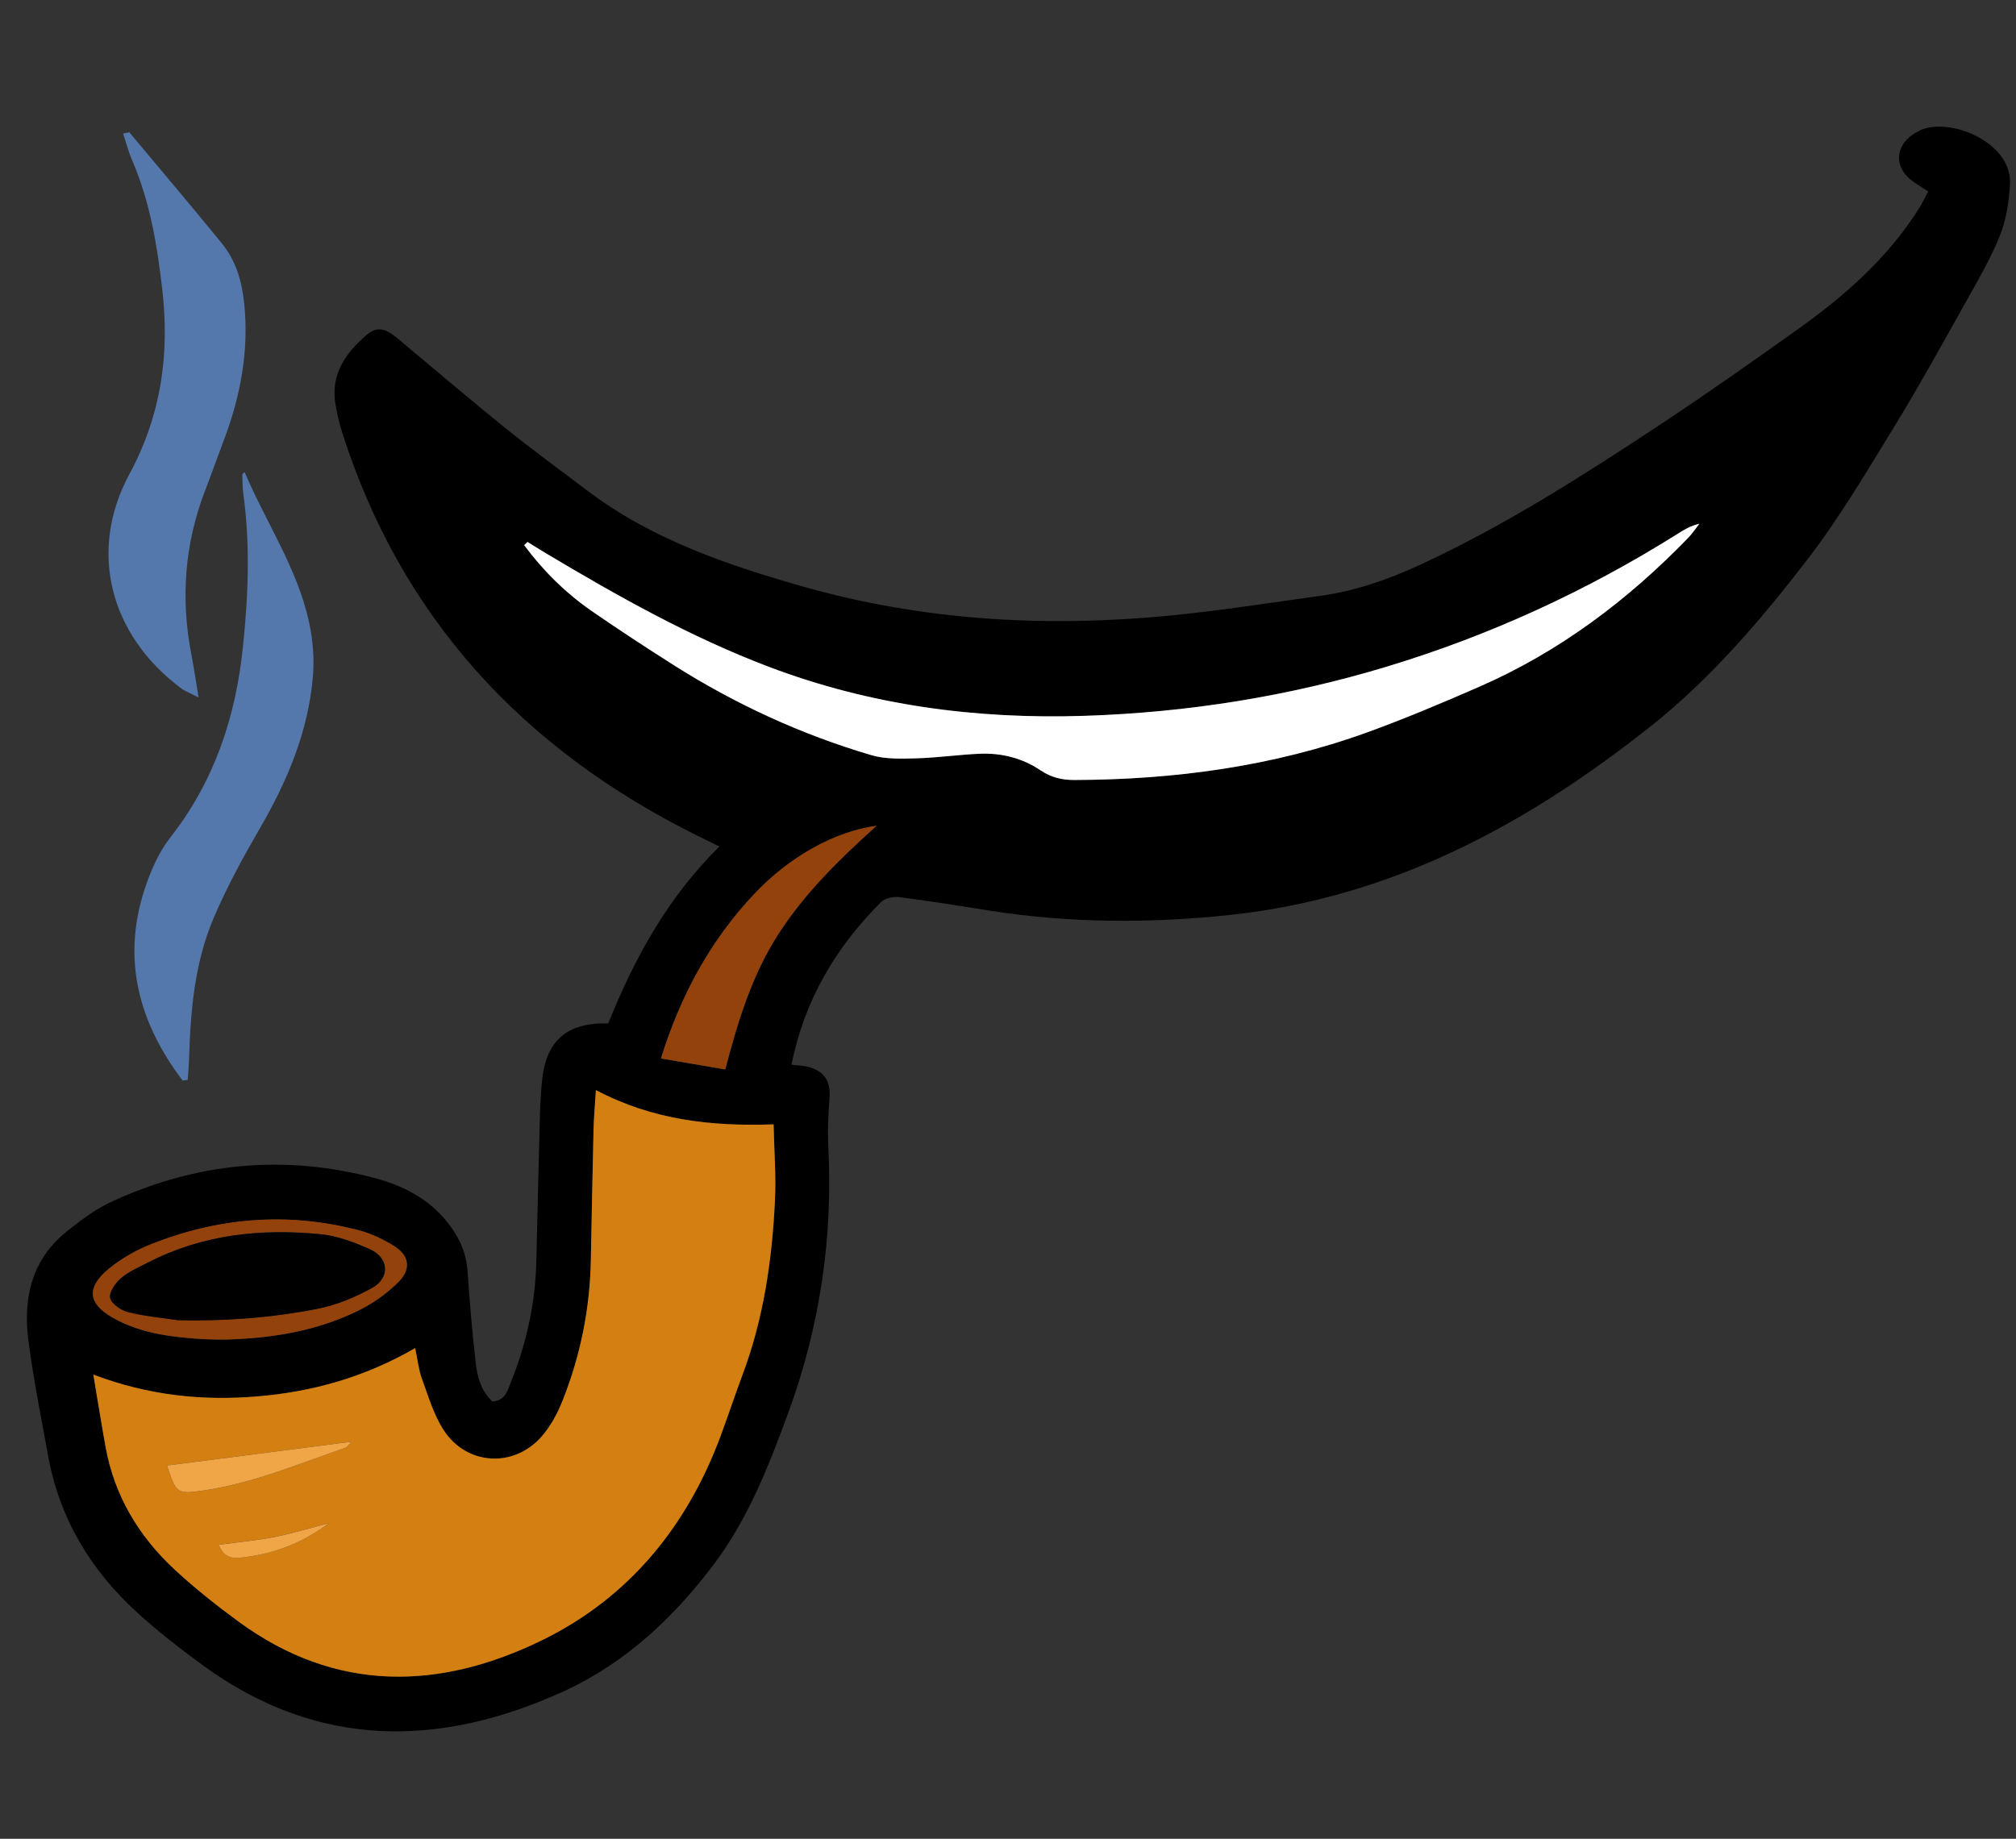
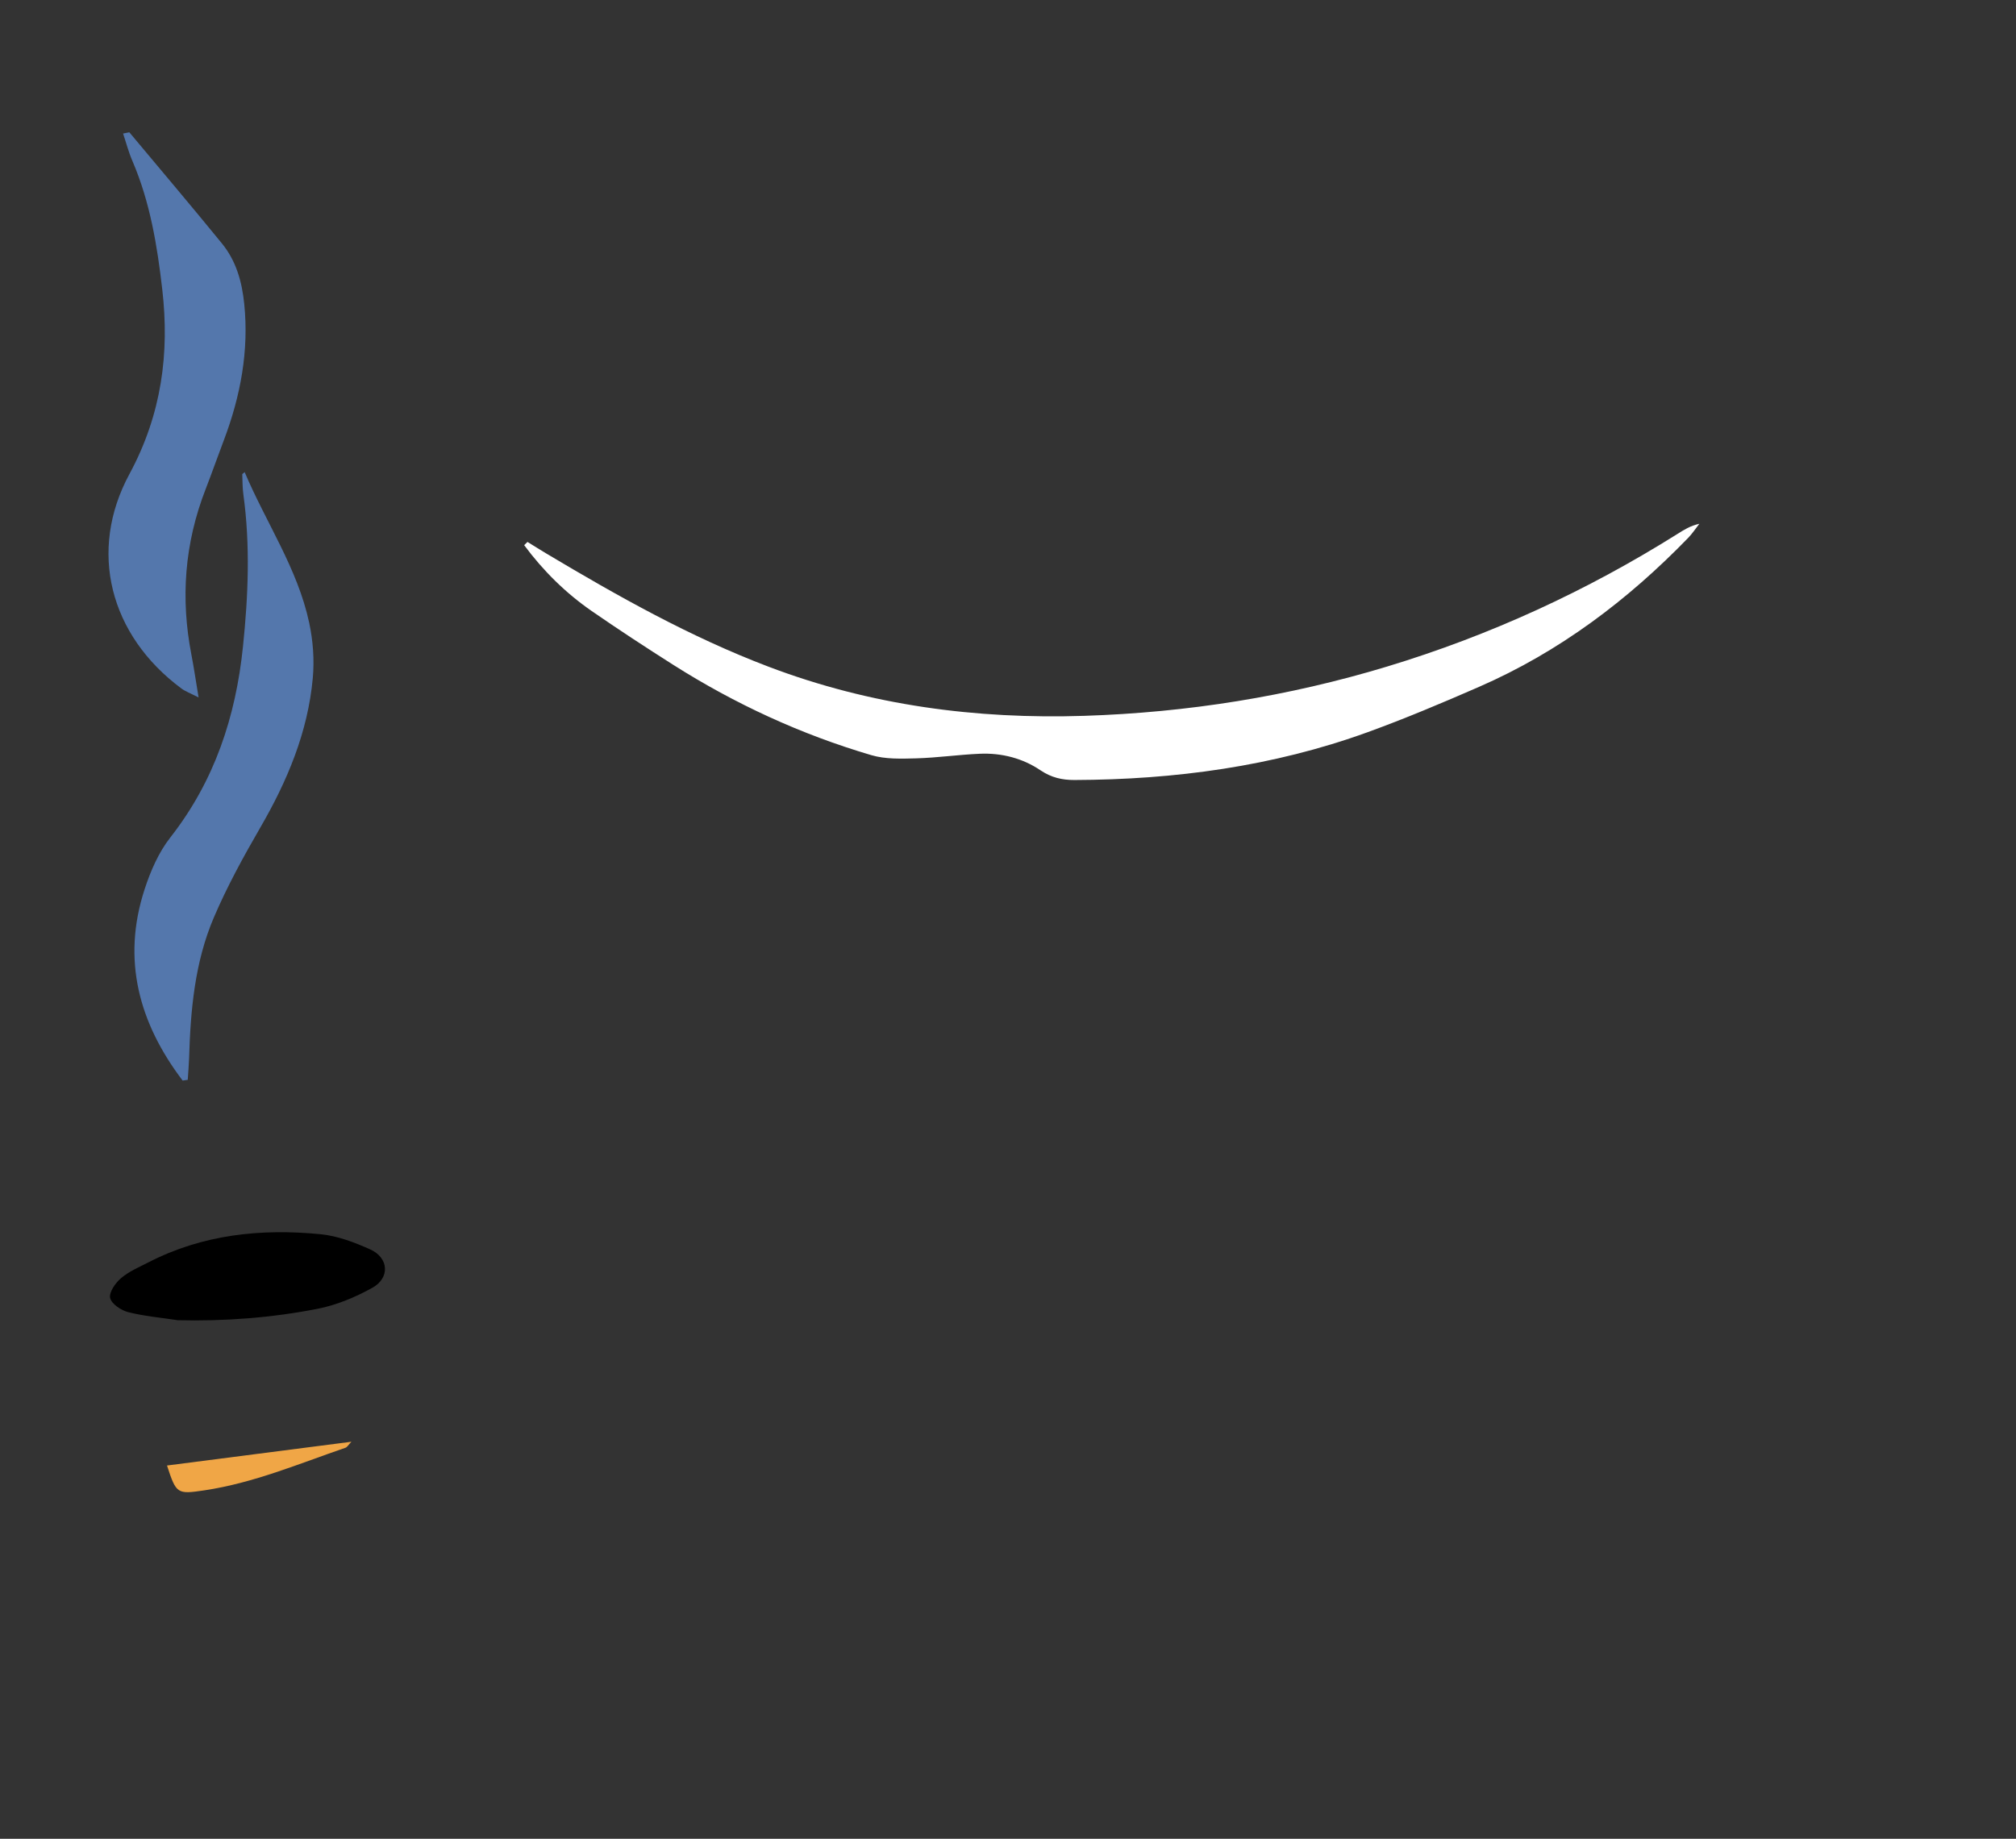
<svg xmlns="http://www.w3.org/2000/svg" width="342" height="312" viewBox="0 0 114 104" fill="none">
  <rect x="0" y="0" width="114" height="104" fill="#333333" stroke="none" />
  <g clip-path="url(#clip0_547_23211)">
-     <path d="M44.758 60.223C45.172 60.27 45.435 60.27 45.681 60.334C46.626 60.579 46.979 61.152 46.907 62.13C46.843 63.011 46.791 63.901 46.836 64.78C47.109 69.972 46.373 74.998 44.58 79.892C43.468 82.929 42.302 85.917 40.319 88.539C38.044 91.547 35.312 94.09 31.877 95.659C24.886 98.853 18 98.929 11.524 94.227C10.21 93.272 8.921 92.267 7.724 91.174C5.098 88.771 3.355 85.845 2.72 82.335C2.327 80.165 1.889 78.002 1.606 75.818C1.298 73.436 1.782 71.238 3.792 69.637C4.555 69.03 5.356 68.415 6.235 68.004C11.036 65.76 16.039 65.266 21.183 66.63C23.048 67.124 24.677 68.04 25.736 69.751C26.152 70.424 26.385 71.111 26.439 71.895C26.559 73.628 26.702 75.359 26.899 77.084C26.99 77.877 27.2 78.666 27.843 79.267C28.588 79.224 28.708 78.629 28.904 78.14C29.781 75.953 30.274 73.686 30.329 71.329C30.391 68.745 30.449 66.159 30.518 63.576C30.539 62.771 30.567 61.964 30.647 61.165C30.875 58.853 32.034 57.831 34.395 57.883C35.86 54.238 37.727 50.791 40.681 47.877C40.14 47.612 39.767 47.43 39.397 47.246C29.549 42.355 22.68 34.913 19.348 24.456C19.181 23.932 19.056 23.391 18.966 22.851C18.693 21.195 19.522 19.984 20.699 18.972C21.315 18.442 21.757 18.535 22.517 19.169C24.52 20.839 26.5 22.537 28.531 24.174C30.062 25.409 31.653 26.573 33.223 27.759C36.846 30.497 41.066 31.937 45.377 33.166C52.166 35.099 59.089 35.497 66.081 34.825C68.943 34.55 71.788 34.095 74.637 33.705C76.612 33.434 78.468 32.791 80.269 31.96C85.036 29.762 89.433 26.95 93.788 24.075C96.428 22.331 99.018 20.508 101.593 18.673C104.289 16.755 106.758 14.595 108.528 11.764C108.704 11.483 108.846 11.181 109.036 10.828C108.676 10.591 108.348 10.407 108.059 10.176C107.121 9.427 107.172 8.292 108.16 7.609C108.23 7.56 108.31 7.527 108.382 7.48C109.911 6.485 113.813 7.923 113.66 10.44C113.601 11.399 113.454 12.397 113.106 13.283C112.611 14.538 111.924 15.722 111.261 16.906C109.891 19.348 108.542 21.806 107.079 24.193C105.526 26.727 104.006 29.302 102.197 31.654C99.552 35.09 96.73 38.397 93.28 41.129C86.292 46.665 78.669 50.77 69.574 51.747C65.017 52.235 60.482 52.217 55.95 51.503C54.252 51.235 52.554 50.957 50.848 50.74C50.519 50.699 50.043 50.8 49.823 51.02C47.266 53.572 45.491 56.554 44.755 60.223L44.758 60.223ZM33.7 61.659C33.645 62.551 33.582 63.223 33.567 63.895C33.508 66.352 33.458 68.808 33.413 71.266C33.361 74.007 32.832 76.658 31.822 79.204C31.53 79.941 31.135 80.685 30.61 81.272C29.034 83.043 26.388 82.879 25.094 80.895C24.527 80.023 24.226 78.974 23.863 77.986C23.678 77.484 23.626 76.936 23.479 76.249C20.629 77.894 17.688 78.721 14.57 78.98C11.464 79.239 8.426 78.937 5.279 77.748C5.536 79.271 5.739 80.553 5.971 81.832C6.471 84.606 7.859 86.915 9.923 88.818C11.052 89.858 12.263 90.82 13.507 91.729C18.991 95.744 24.846 95.614 30.658 92.77C35.585 90.358 38.862 86.313 40.756 81.208C41.183 80.054 41.568 78.886 42 77.734C43.187 74.559 43.661 71.253 43.825 67.897C43.891 66.518 43.782 65.127 43.748 63.594C40.212 63.718 36.911 63.348 33.704 61.66L33.7 61.659ZM29.827 30.651C29.766 30.712 29.706 30.772 29.643 30.833C30.713 32.276 31.978 33.534 33.465 34.561C34.98 35.608 36.521 36.617 38.075 37.603C41.567 39.816 45.3 41.54 49.276 42.711C50.07 42.944 50.965 42.915 51.811 42.89C53.011 42.857 54.207 42.683 55.408 42.63C56.642 42.576 57.832 42.885 58.836 43.564C59.458 43.983 60.064 44.116 60.758 44.115C66.432 44.097 71.986 43.353 77.327 41.415C79.462 40.642 81.555 39.757 83.637 38.847C88.179 36.865 92.049 33.943 95.465 30.419C95.7 30.176 95.886 29.889 96.095 29.623C95.583 29.739 95.222 29.969 94.862 30.195C89.726 33.422 84.252 35.938 78.429 37.701C72.854 39.389 67.14 40.301 61.312 40.486C55.194 40.682 49.231 39.898 43.473 37.711C39.033 36.026 34.936 33.717 30.887 31.3C30.53 31.089 30.181 30.867 29.83 30.649L29.827 30.651ZM41.014 60.488C41.731 57.73 42.526 55.145 44.018 52.829C45.487 50.548 47.403 48.653 49.57 46.707C47.208 47.019 44.636 48.459 42.662 50.553C40.173 53.193 38.489 56.284 37.377 59.867C38.66 60.086 39.787 60.277 41.016 60.488L41.014 60.488ZM11.528 75.744C11.786 75.749 12.346 75.778 12.904 75.761C15.506 75.679 18.041 75.251 20.376 74.072C21.164 73.674 21.914 73.129 22.536 72.508C23.263 71.784 23.147 71.017 22.298 70.483C21.69 70.102 21.011 69.775 20.318 69.592C16.274 68.523 12.31 68.86 8.456 70.406C7.749 70.69 7.063 71.08 6.45 71.531C4.758 72.777 4.863 73.8 6.734 74.72C8.148 75.414 9.675 75.635 11.53 75.744L11.528 75.744Z" fill="black" />
    <path d="M10.328 61.118C7.863 57.865 6.876 54.294 8.175 50.304C8.511 49.271 8.97 48.21 9.634 47.363C12.136 44.17 13.33 40.532 13.739 36.577C14.037 33.704 14.157 30.835 13.761 27.959C13.71 27.584 13.715 27.203 13.7 26.824C13.701 26.805 13.746 26.782 13.836 26.706C15.044 29.564 16.829 32.161 17.482 35.216C17.702 36.235 17.782 37.324 17.687 38.358C17.409 41.405 16.25 44.167 14.719 46.807C13.764 48.456 12.842 50.141 12.094 51.89C11.013 54.418 10.773 57.13 10.693 59.853C10.679 60.261 10.642 60.668 10.617 61.075C10.519 61.09 10.421 61.105 10.323 61.118L10.328 61.118Z" fill="#5477AC" />
    <path d="M7.315 7.484C9.061 9.575 10.824 11.653 12.542 13.76C13.367 14.769 13.686 15.955 13.812 17.199C14.079 19.816 13.614 22.383 12.649 24.924C12.305 25.83 11.986 26.742 11.636 27.645C10.422 30.754 10.213 33.873 10.82 37.009C10.963 37.747 11.071 38.493 11.23 39.448C10.777 39.214 10.483 39.109 10.258 38.941C6.194 35.924 4.975 31.152 7.317 26.816C9.155 23.416 9.585 19.948 9.178 16.39C8.892 13.9 8.49 11.437 7.485 9.097C7.269 8.597 7.133 8.068 6.96 7.553C7.077 7.529 7.197 7.506 7.314 7.482L7.315 7.484Z" fill="#5477AC" />
-     <path d="M33.701 61.659C36.907 63.348 40.207 63.717 43.745 63.594C43.779 65.127 43.887 66.517 43.821 67.897C43.66 71.252 43.183 74.558 41.996 77.734C41.565 78.885 41.18 80.053 40.753 81.207C38.859 86.312 35.582 90.357 30.655 92.769C24.843 95.613 18.987 95.743 13.503 91.728C12.262 90.82 11.048 89.857 9.919 88.817C7.857 86.916 6.468 84.606 5.968 81.831C5.738 80.552 5.533 79.271 5.276 77.747C8.423 78.937 11.458 79.239 14.566 78.979C17.684 78.718 20.626 77.894 23.475 76.249C23.62 76.936 23.674 77.484 23.859 77.986C24.223 78.976 24.523 80.025 25.091 80.894C26.387 82.879 29.03 83.042 30.607 81.272C31.132 80.682 31.526 79.938 31.818 79.203C32.829 76.659 33.36 74.007 33.41 71.266C33.457 68.81 33.504 66.352 33.563 63.894C33.578 63.222 33.641 62.55 33.696 61.659L33.701 61.659ZM19.872 81.545C16.32 82.002 12.883 82.447 9.443 82.889C9.965 84.496 10.011 84.523 11.557 84.293C14.338 83.878 16.907 82.786 19.535 81.884C19.637 81.851 19.702 81.719 19.869 81.545L19.872 81.545ZM18.59 86.152C17.563 86.418 16.548 86.73 15.508 86.935C14.495 87.134 13.458 87.224 12.373 87.37C12.691 88.173 13.21 88.146 13.728 88.085C15.502 87.881 17.124 87.268 18.59 86.15L18.59 86.152Z" fill="#D37F11" />
    <path d="M29.828 30.651C30.18 30.869 30.531 31.089 30.886 31.302C34.934 33.718 39.032 36.028 43.471 37.713C49.229 39.898 55.192 40.684 61.31 40.488C67.136 40.3 72.85 39.391 78.427 37.703C84.253 35.94 89.725 33.423 94.86 30.197C95.221 29.969 95.581 29.739 96.093 29.625C95.885 29.89 95.699 30.178 95.463 30.421C92.047 33.945 88.177 36.867 83.635 38.849C81.556 39.757 79.46 40.642 77.326 41.417C71.985 43.352 66.43 44.097 60.757 44.117C60.062 44.118 59.456 43.985 58.834 43.566C57.831 42.887 56.64 42.578 55.406 42.632C54.206 42.684 53.009 42.858 51.809 42.892C50.964 42.915 50.068 42.946 49.274 42.712C45.298 41.542 41.565 39.818 38.074 37.605C36.52 36.618 34.979 35.61 33.464 34.563C31.979 33.536 30.712 32.278 29.641 30.835C29.702 30.774 29.762 30.714 29.825 30.653L29.828 30.651Z" fill="white" />
-     <path d="M41.014 60.488C39.784 60.279 38.658 60.085 37.374 59.866C38.489 56.284 40.171 53.193 42.66 50.553C44.636 48.459 47.206 47.016 49.568 46.706C47.401 48.653 45.487 50.547 44.016 52.829C42.524 55.144 41.732 57.73 41.012 60.487L41.014 60.488Z" fill="#93420C" />
-     <path d="M11.528 75.744C9.674 75.634 8.148 75.414 6.733 74.719C4.861 73.8 4.756 72.777 6.448 71.53C7.061 71.079 7.747 70.689 8.454 70.406C12.311 68.86 16.273 68.522 20.316 69.592C21.009 69.775 21.689 70.099 22.296 70.483C23.145 71.016 23.259 71.785 22.534 72.507C21.912 73.126 21.163 73.673 20.374 74.071C18.04 75.25 15.504 75.678 12.903 75.761C12.344 75.778 11.787 75.748 11.526 75.744L11.528 75.744ZM10.025 74.667C12.7 74.734 15.352 74.533 17.961 74.023C19.032 73.813 20.093 73.369 21.048 72.839C22.064 72.277 21.988 71.135 20.931 70.663C20.045 70.264 19.083 69.899 18.126 69.805C14.746 69.475 11.448 69.816 8.381 71.401C7.852 71.675 7.282 71.916 6.84 72.293C6.522 72.565 6.157 73.09 6.228 73.412C6.302 73.744 6.841 74.109 7.243 74.211C8.149 74.444 9.095 74.523 10.025 74.665L10.025 74.667Z" fill="#93420C" />
    <path d="M19.871 81.545C19.704 81.719 19.636 81.848 19.537 81.884C16.909 82.786 14.339 83.878 11.559 84.293C10.012 84.523 9.967 84.496 9.444 82.889C12.882 82.447 16.319 82.004 19.873 81.545L19.871 81.545Z" fill="#F0A646" />
-     <path d="M18.589 86.152C17.123 87.27 15.502 87.883 13.727 88.087C13.209 88.146 12.69 88.175 12.372 87.372C13.458 87.227 14.495 87.136 15.508 86.937C16.547 86.732 17.563 86.418 18.589 86.154L18.589 86.152Z" fill="#F0A646" />
-     <path d="M10.026 74.667C9.096 74.526 8.15 74.444 7.244 74.213C6.843 74.109 6.303 73.746 6.229 73.414C6.156 73.092 6.523 72.568 6.841 72.295C7.284 71.916 7.853 71.675 8.382 71.404C11.451 69.821 14.747 69.478 18.127 69.807C19.084 69.901 20.046 70.267 20.932 70.665C21.989 71.139 22.065 72.28 21.049 72.841C20.094 73.371 19.033 73.815 17.962 74.025C15.353 74.535 12.704 74.737 10.026 74.67L10.026 74.667Z" fill="black" />
+     <path d="M10.026 74.667C9.096 74.526 8.15 74.444 7.244 74.213C6.843 74.109 6.303 73.746 6.229 73.414C6.156 73.092 6.523 72.568 6.841 72.295C7.284 71.916 7.853 71.675 8.382 71.404C11.451 69.821 14.747 69.478 18.127 69.807C19.084 69.901 20.046 70.267 20.932 70.665C21.989 71.139 22.065 72.28 21.049 72.841C20.094 73.371 19.033 73.815 17.962 74.025C15.353 74.535 12.704 74.737 10.026 74.67Z" fill="black" />
  </g>
  <defs>
    <clipPath id="clip0_547_23211">
      <rect width="108" height="96" fill="white" transform="translate(6.055 0.769) rotate(3.527)" />
    </clipPath>
  </defs>
</svg>